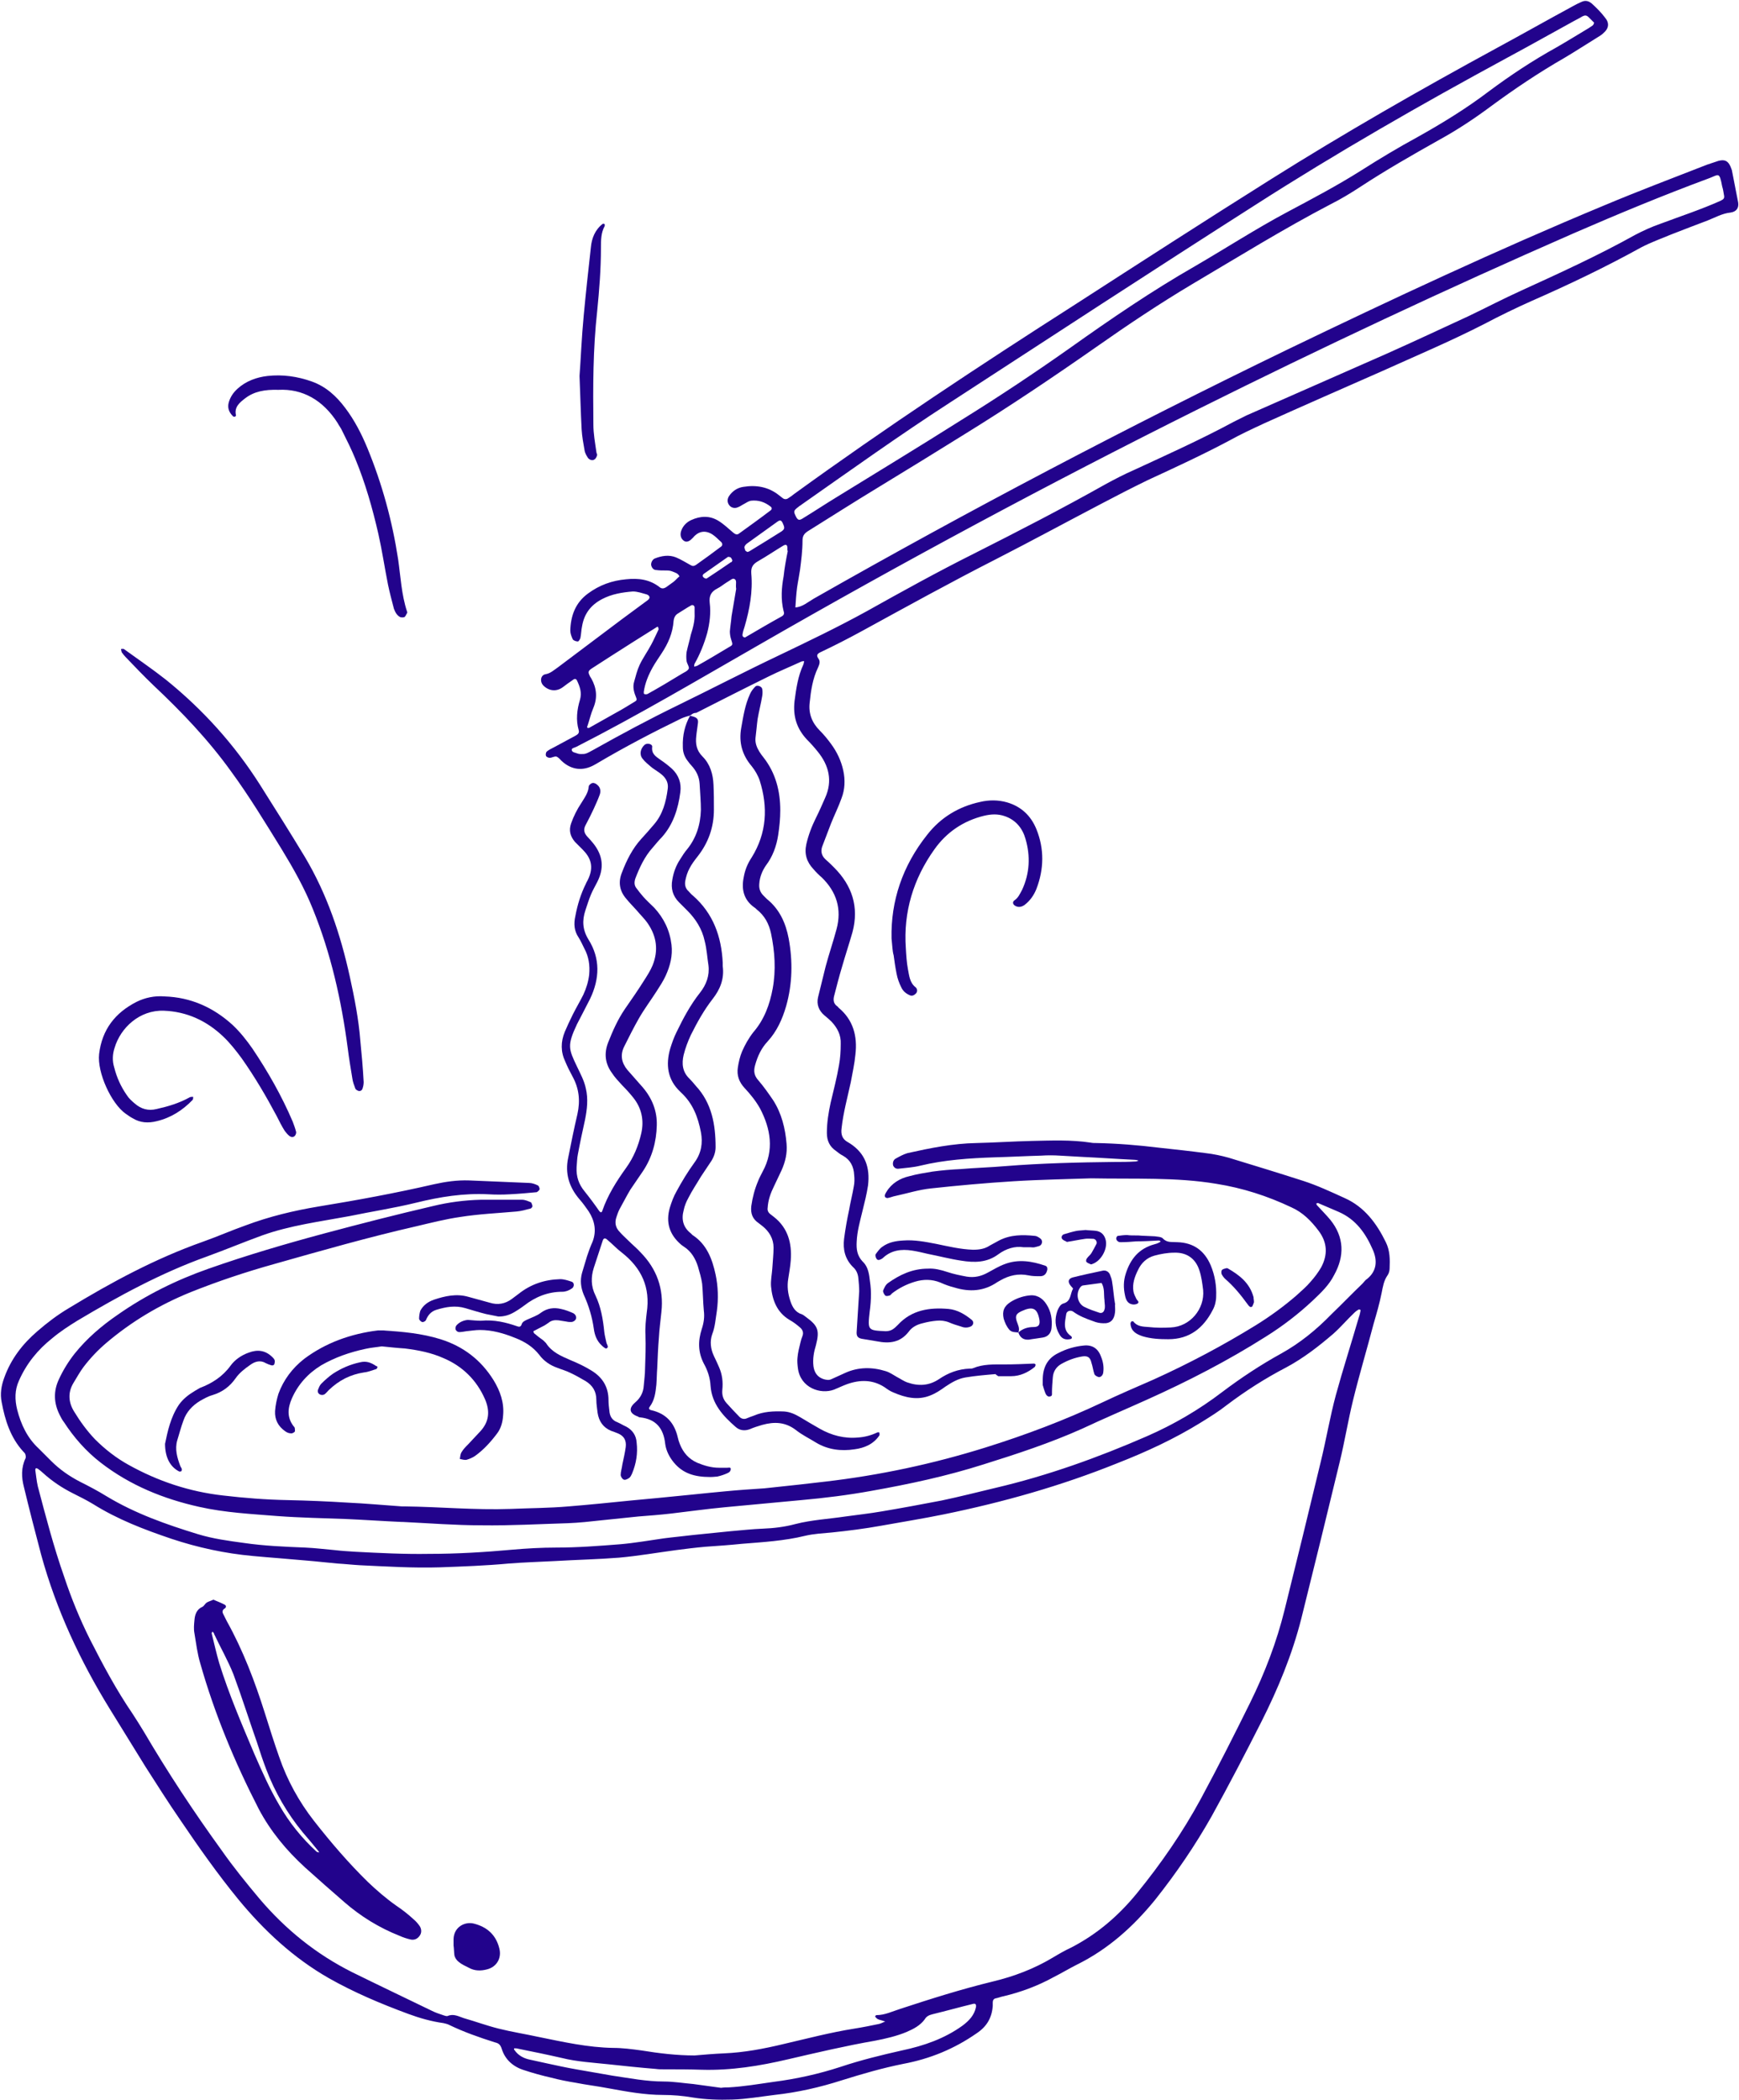
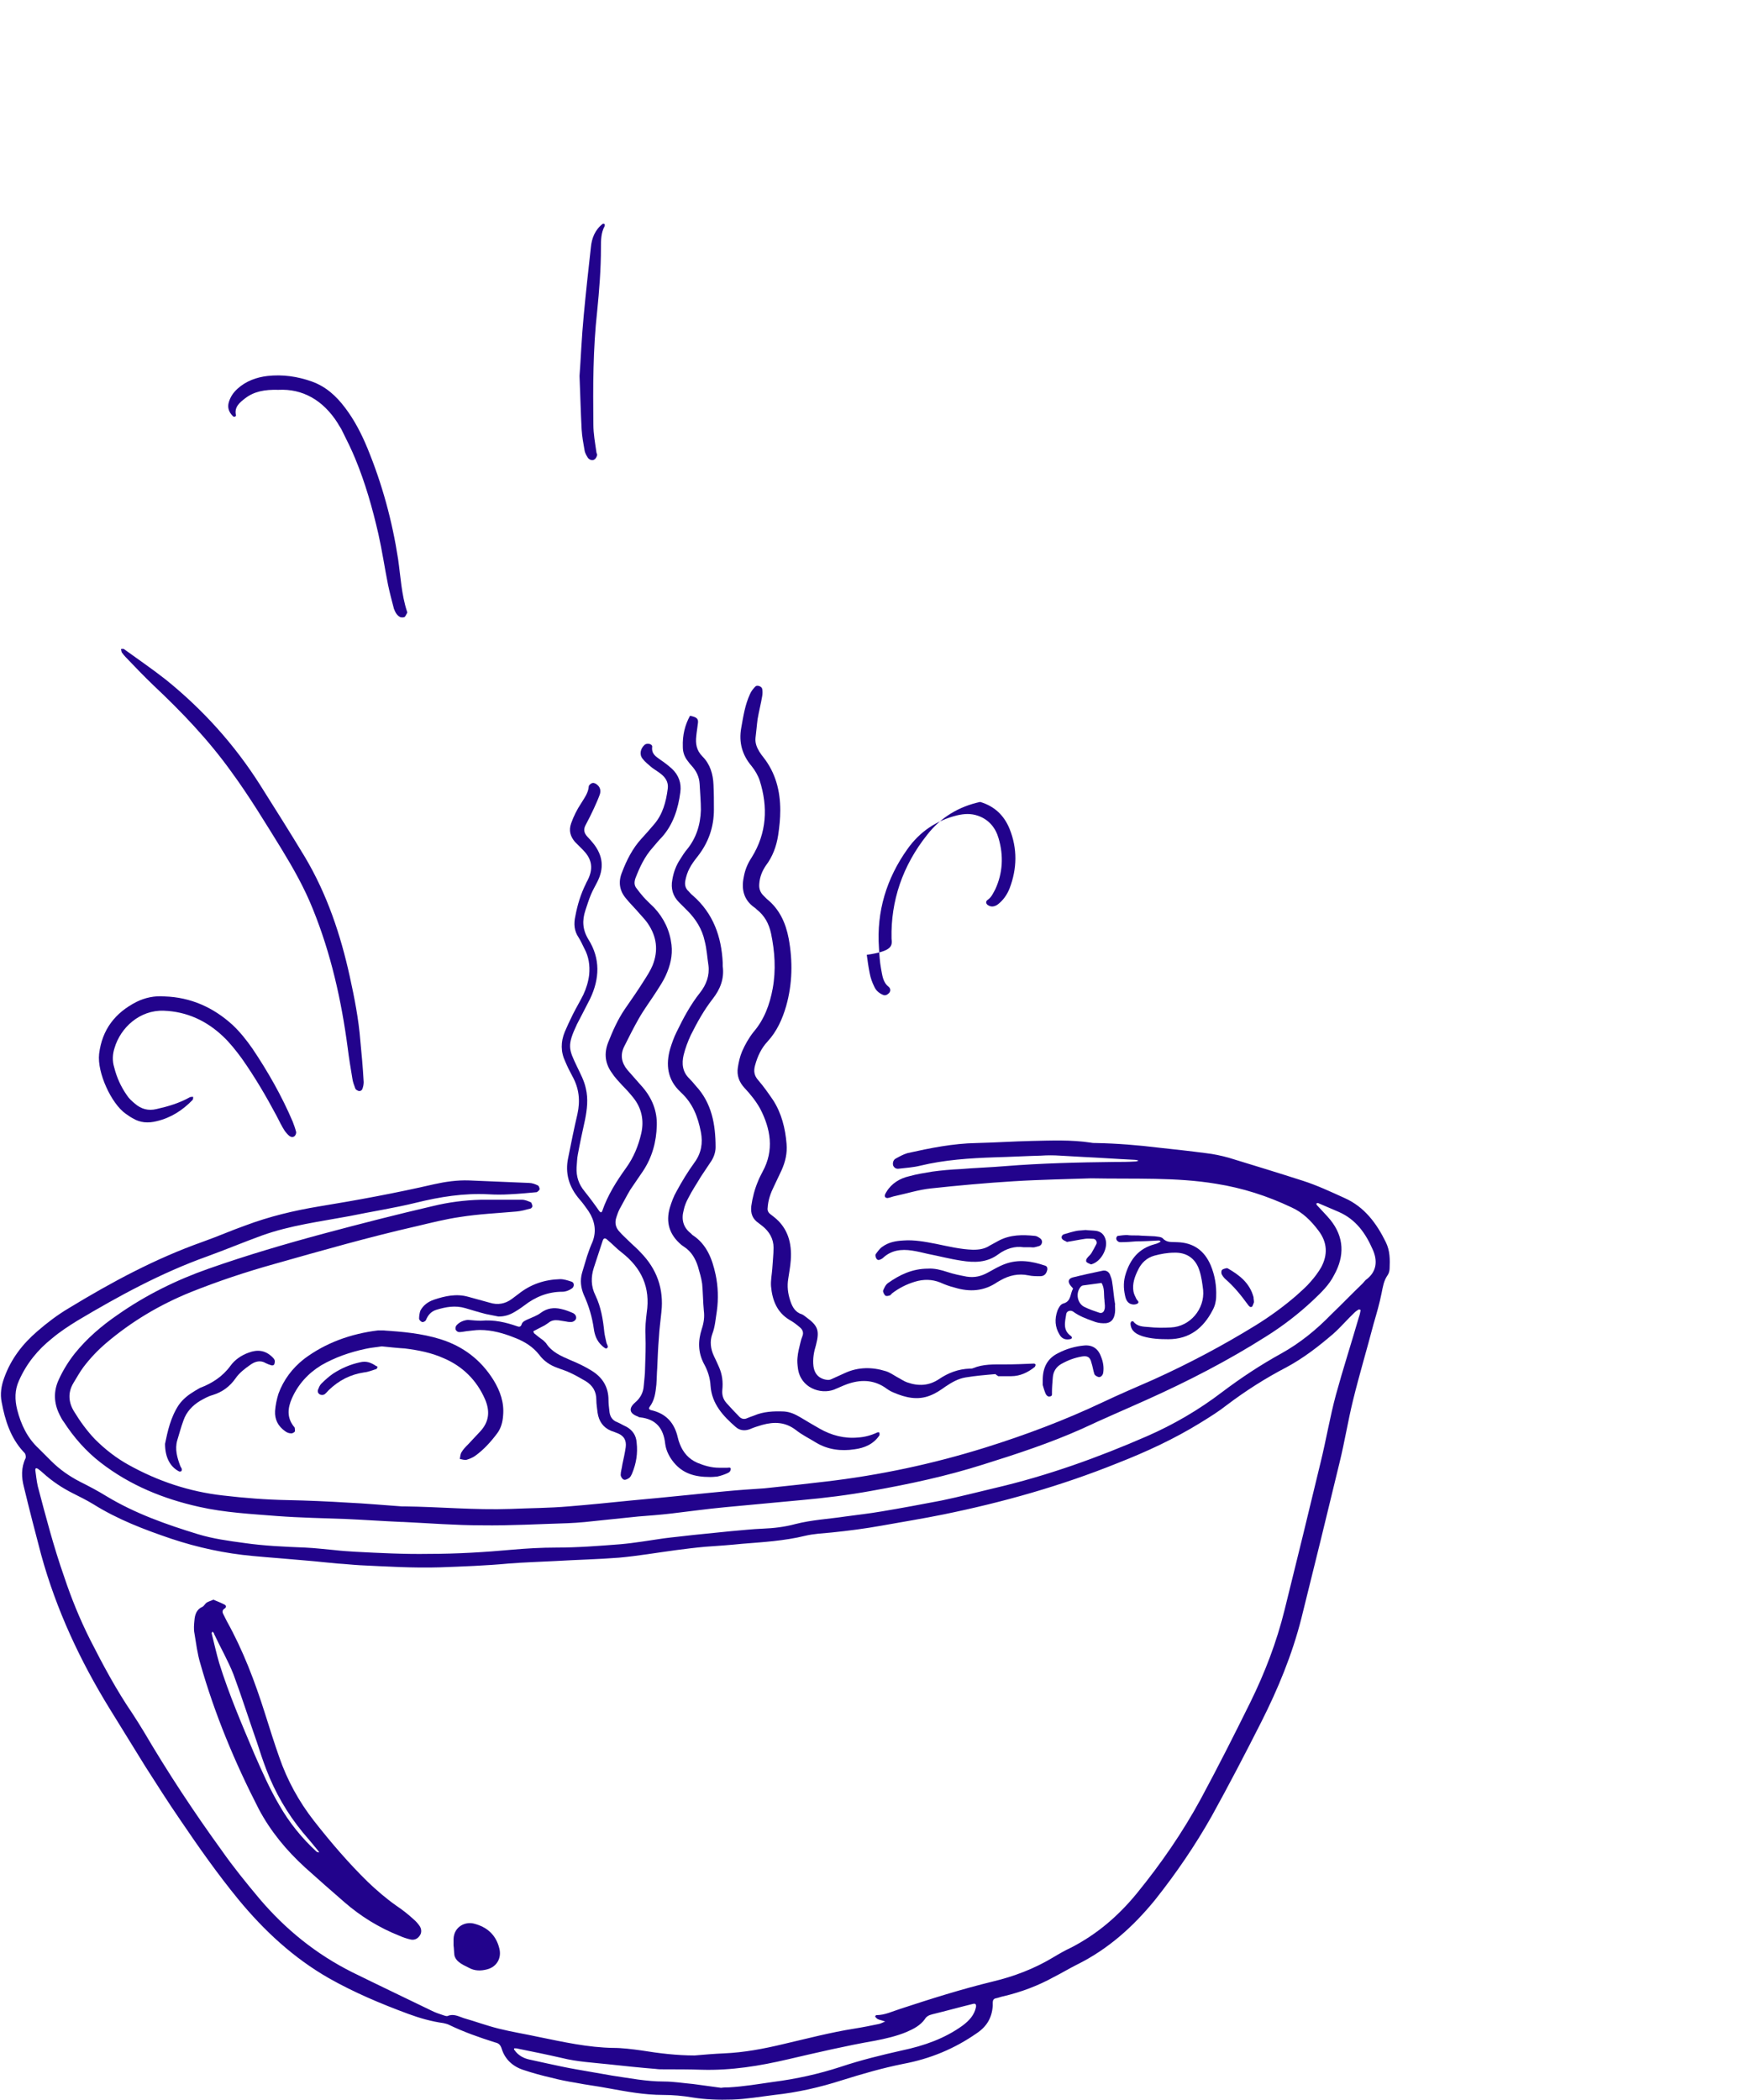
<svg xmlns="http://www.w3.org/2000/svg" fill="#22038c" height="499.9" preserveAspectRatio="xMidYMid meet" version="1" viewBox="-0.1 -0.1 414.1 499.9" width="414.1" zoomAndPan="magnify">
  <g id="change1_1">
    <path d="M259.7,280.4c-5.6,0.2-12.1,0.3-18.5,0.7c-6.5,0.4-13.1,1-19.6,1.7c-2.9,0.3-5.7,1.2-8.5,1.8c-0.6,0.1-1.2,0.4-1.9,0.5 c-0.1,0-0.4-0.1-0.5-0.2c-0.1-0.1-0.1-0.4-0.1-0.5c0.1-0.3,0.2-0.5,0.4-0.8c1.2-2,3.2-3.2,5.4-3.7c1.8-0.5,3.7-0.8,5.5-1.1 c2.2-0.3,4.5-0.5,6.7-0.6c3.5-0.3,7.1-0.4,10.6-0.7c8.7-0.7,17.4-0.9,26.1-1c1.6,0,3.2,0,4.8-0.1c0.2,0,0.4,0,0.6-0.1 c0.1,0,0.2-0.1,0.3-0.1c-0.1,0-0.1-0.1-0.2-0.1c-0.2,0-0.4-0.1-0.6-0.1c-4.2-0.2-8.4-0.5-12.6-0.7c-1.8-0.1-3.6-0.2-5.3-0.3 c-1.5-0.1-3-0.1-4.5,0c-3.7,0.1-7.3,0.3-11,0.4c-6,0.2-12,0.6-17.8,2c-1.6,0.4-3.3,0.5-5,0.7c-0.6,0.1-1.1-0.1-1.4-0.7 c-0.2-0.6,0-1.4,0.6-1.7c0.9-0.5,1.8-1,2.8-1.3c5.4-1.2,10.8-2.3,16.4-2.4c4.4-0.1,8.8-0.4,13.2-0.5c4.7-0.1,9.4-0.3,14,0.4 c0.5,0.1,0.9,0.1,1.4,0.1c5,0.1,9.9,0.5,14.8,1.1c3.7,0.4,7.4,0.8,11.2,1.3c1.8,0.2,3.7,0.6,5.5,1.1c5.9,1.8,11.8,3.6,17.7,5.5 c3.4,1.1,6.6,2.6,9.9,4.1c4.7,2.1,7.6,6,9.8,10.5c1,2,1,4.2,0.9,6.3c0,0.5-0.2,1.2-0.5,1.6c-0.9,1.3-1.1,2.7-1.4,4.2 c-0.5,2.5-1.2,4.9-1.9,7.3c-1.6,6.1-3.4,12.1-4.9,18.2c-1.2,4.9-2,9.9-3.2,14.8c-3,12.4-6,24.7-9.1,37.1 c-2.2,8.7-5.6,16.9-9.6,24.8c-3.8,7.5-7.7,15-11.8,22.4c-3.9,6.9-8.4,13.5-13.4,19.8c-5.2,6.4-11.2,11.8-18.7,15.5 c-1.8,0.9-3.6,2-5.4,2.9c-3.8,2.1-7.8,3.6-12,4.6c-0.6,0.1-1.3,0.4-1.9,0.5c-0.5,0.1-0.7,0.5-0.7,1c0,0.3,0,0.6,0,0.8 c-0.2,2.8-1.4,4.9-3.8,6.5c-5.3,3.7-11.1,6.1-17.5,7.3c-5,1-9.8,2.4-14.6,3.9c-5.3,1.7-10.6,2.9-16.1,3.5c-3.3,0.4-6.7,1-10,1.1 c-3.2,0.1-6.4,0-9.5-0.5c-2.3-0.4-4.7-0.6-7-0.6c-4.4,0-8.7-0.8-13.1-1.6c-2.6-0.5-5.2-0.8-7.7-1.3c-1.9-0.3-3.9-0.7-5.8-1.2 c-2.2-0.5-4.4-1.1-6.5-1.8c-2.6-0.8-4.5-2.5-5.3-5c-0.3-1-0.7-1.4-1.6-1.6c-3.8-1.2-7.5-2.5-11-4.2c-0.4-0.2-0.9-0.3-1.3-0.4 c-2.9-0.4-5.7-1.2-8.4-2.2c-6.5-2.4-12.9-5.1-18.9-8.5c-8.4-4.8-15.4-11.3-21.5-18.7c-5-6.1-9.5-12.5-13.9-19 c-2.9-4.2-5.6-8.5-8.3-12.7c-2.8-4.5-5.6-9.1-8.4-13.6c-7.1-11.5-12.8-23.7-16.4-36.8c-1.4-5.3-2.8-10.7-4.1-16.1 c-0.6-2.3-0.7-4.6,0.4-6.9c0.1-0.3,0-0.7-0.1-1c-0.1-0.2-0.3-0.4-0.5-0.6c-3-3.3-4.3-7.4-5.1-11.7c-0.4-2-0.1-3.9,0.6-5.8 c1.6-4.5,4.4-8.1,7.9-11.1c2.3-2,4.8-3.9,7.5-5.5c10.2-6.2,20.6-11.8,31.9-15.8c3.4-1.2,6.8-2.7,10.2-3.9 c5.6-2.1,11.4-3.5,17.4-4.5c9.2-1.5,18.4-3.2,27.5-5.3c2.7-0.6,5.5-1,8.3-0.9c4.8,0.2,9.5,0.4,14.3,0.6c0.7,0,1.5,0.3,2.1,0.6 c0.2,0.1,0.4,0.6,0.4,0.9c-0.1,0.3-0.5,0.6-0.7,0.7c-2.1,0.2-4.3,0.4-6.4,0.5c-1.7,0.1-3.4,0.1-5.1,0c-5.9-0.3-11.5,0.6-17.2,2 c-5.3,1.3-10.6,2.1-15.9,3.2c-7,1.3-14.1,2.2-20.8,4.6c-4.4,1.6-8.7,3.4-13.1,5c-10.9,3.9-21,9.4-30.9,15.3c-2.1,1.3-4.1,2.6-6,4.2 c-3.4,2.7-6.1,6-7.9,10.1c-1,2.2-1,4.5-0.4,6.9c0.9,3.5,2.4,6.7,5.1,9.2c1,1,2,2,3,3c2,2,4.3,3.6,6.8,4.9c2.2,1.1,4.3,2.2,6.4,3.5 c6.8,4.1,14.2,6.7,21.7,9c3.6,1.1,7.3,1.6,11,2.1c4.8,0.7,9.7,0.9,14.6,1.1c2.3,0.1,4.7,0.4,7,0.6c1.7,0.2,3.4,0.3,5,0.4 c5.8,0.3,11.6,0.6,17.4,0.5c6.7,0,13.3-0.4,19.9-1c3.5-0.3,6.9-0.5,10.4-0.5c5.2,0,10.3-0.4,15.4-0.8c3.4-0.3,6.8-0.9,10.3-1.4 c2.3-0.3,4.6-0.5,7-0.8c3-0.3,6-0.6,8.9-0.9c2.5-0.2,5-0.5,7.6-0.6c2.6-0.1,5.2-0.4,7.8-1.1c3.9-1,7.9-1.2,11.9-1.8 c2.9-0.4,5.7-0.7,8.6-1.2c4.8-0.8,9.6-1.7,14.3-2.6c4.3-0.9,8.6-2,12.8-3c12.4-2.9,24.4-7.2,36.1-12.3c6.4-2.8,12.4-6.3,17.9-10.5 c4.5-3.4,9.2-6.5,14.1-9.2c4.5-2.5,8.4-5.7,11.9-9.3c2.5-2.4,4.9-4.9,7.4-7.3c0.4-0.4,0.7-0.9,1.2-1.2c2.3-1.9,2.4-4.4,1.3-6.9 c-1.7-3.9-4-7.2-8.1-9c-1.6-0.7-3.3-1.4-4.9-2.1c-0.1-0.1-0.3,0.1-0.5,0.1c0.1,0.1,0.1,0.3,0.2,0.4c1.1,1.2,2.2,2.3,3.2,3.5 c3.3,4.1,3.4,8.6,0.9,13.1c-1.2,2.4-3.1,4.2-5,6c-3.5,3.3-7.3,6.2-11.3,8.7c-9,5.7-18.5,10.6-28.3,15c-5.1,2.3-10.3,4.5-15.4,6.9 c-7.6,3.4-15.5,6-23.5,8.5c-8.8,2.8-17.7,4.7-26.7,6.3c-5.5,1-11.1,1.7-16.7,2.2c-6.1,0.6-12.1,1.1-18.2,1.7 c-4.3,0.4-8.5,1-12.8,1.5c-2.6,0.3-5.2,0.5-7.8,0.7c-2.9,0.3-5.8,0.6-8.7,0.9c-2.7,0.3-5.4,0.6-8.1,0.7c-6.8,0.2-13.7,0.6-20.5,0.5 c-6.3,0-12.5-0.5-18.8-0.8c-0.1,0-0.2,0-0.3,0c-4.4-0.2-8.8-0.5-13.2-0.7c-5.4-0.2-10.9-0.3-16.3-0.7c-6.2-0.5-12.5-0.8-18.7-2.2 c-8.5-1.9-16.4-5.1-23.4-10.5c-3.5-2.7-6.4-6-8.8-9.7c-0.4-0.5-0.7-1.1-1-1.7c-1.4-2.8-1.5-5.6-0.2-8.4c1-2.2,2.3-4.3,3.8-6.2 c2.9-3.6,6.4-6.6,10.2-9.2c6.7-4.7,14-8.3,21.7-11c9.1-3.2,18.3-5.9,27.6-8.4c8.6-2.3,17.2-4.5,25.8-6.5c3.7-0.9,7.5-1.4,11.4-1.5 c3.3,0,6.6,0,9.8,0c0.7,0,1.4,0.3,2.1,0.6c0.2,0.1,0.3,0.6,0.4,0.9c0,0.2-0.3,0.6-0.5,0.6c-1.1,0.3-2.2,0.6-3.3,0.7 c-4.5,0.4-9,0.6-13.4,1.3c-3.5,0.5-7,1.4-10.4,2.2c-11.4,2.6-22.6,5.8-33.9,9c-6.8,1.9-13.4,4.1-19.9,6.7c-7.4,3-14.1,7-20.1,12.1 c-2,1.7-3.8,3.6-5.4,5.7c-0.9,1.2-1.6,2.5-2.4,3.8c-1.4,2.3-1.2,4.7,0.2,6.9c1.4,2.3,3,4.5,4.9,6.5c2.4,2.4,5.1,4.5,8,6.1 c7,3.9,14.5,6.4,22.5,7.3c5.1,0.6,10.2,1,15.4,1.1c4.8,0.1,9.5,0.3,14.3,0.6c4.3,0.2,8.6,0.6,12.9,0.9c0.2,0,0.4,0,0.6,0 c8.4,0.1,16.8,0.9,25.3,0.6c4.6-0.2,9.2-0.2,13.8-0.6c4.9-0.4,9.9-0.9,14.8-1.4c2.1-0.2,4.3-0.4,6.4-0.6c5.4-0.5,10.8-1.1,16.2-1.6 c3.1-0.3,6.2-0.5,9.2-0.7c2.8-0.3,5.6-0.6,8.4-0.9c2-0.2,4.1-0.5,6.1-0.7c12.9-1.5,25.6-4.2,38.1-8.1c9.6-3,18.9-6.5,28-10.8 c4-1.9,8-3.6,12.1-5.4c8.4-3.8,16.5-8.1,24.3-12.9c3.4-2.1,6.7-4.5,9.7-7.1c1.2-1.1,2.4-2.1,3.4-3.3c0.9-1,1.8-2.2,2.5-3.4 c1.6-3,1.5-5.9-0.6-8.7c-1.8-2.4-3.8-4.4-6.5-5.6c-5.7-2.7-11.6-4.6-17.9-5.6C279.9,280.1,270.2,280.6,259.7,280.4z M165.3,489.2 c2.3-0.2,4.7-0.4,7-0.5c4.8-0.2,9.5-1.1,14.1-2.2c5.6-1.3,11.3-2.8,17-3.7c1.9-0.3,3.9-0.7,5.8-1.1c0.5-0.1,1-0.4,1.5-0.6 c-0.5-0.1-0.9-0.3-1.4-0.4c-0.3-0.1-0.5-0.2-0.7-0.4c-0.1-0.1-0.3-0.3-0.3-0.4c0-0.1,0.2-0.3,0.3-0.3c2,0,3.8-0.9,5.7-1.5 c7.3-2.4,14.6-4.7,22-6.5c5-1.2,9.8-3,14.3-5.7c1.5-0.9,2.9-1.7,4.4-2.4c6.2-3.2,11.3-7.6,15.7-13c5.7-7,10.8-14.4,15.1-22.3 c4.1-7.6,8-15.3,11.8-23c3.5-7.1,6.3-14.4,8.2-22.1c2.9-11.7,5.8-23.5,8.6-35.2c1.3-5.3,2.2-10.7,3.6-15.9 c1.7-6.2,3.7-12.4,5.5-18.6c0.2-0.5,0.3-1.1,0.4-1.6c0-0.1-0.3-0.2-0.4-0.2c-0.4,0.2-0.8,0.5-1.1,0.8c-1.7,1.6-3.2,3.4-5,5 c-3.5,3-7.1,5.8-11.2,8c-5,2.6-9.7,5.6-14.2,9c-1.9,1.5-4,2.8-6.1,4.1c-6.3,3.9-13,7-19.9,9.7c-13.4,5.4-27.2,9.3-41.4,12.2 c-4.9,1-9.9,1.8-14.9,2.7c-3.9,0.7-7.8,1.2-11.7,1.6c-2.1,0.2-4.3,0.3-6.4,0.8c-4.9,1.2-10,1.5-15,1.9c-2.9,0.3-5.8,0.5-8.7,0.7 c-2.3,0.2-4.7,0.5-7,0.8c-4.5,0.6-9.1,1.4-13.6,1.8c-5,0.4-10.1,0.5-15.1,0.8c-3.7,0.2-7.5,0.3-11.2,0.6 c-5.4,0.5-10.8,0.7-16.3,0.9c-6.4,0.2-12.7-0.2-19.1-0.5c-1.8-0.1-3.5-0.3-5.3-0.4c-2.4-0.2-4.8-0.5-7.3-0.7 c-4.3-0.4-8.6-0.7-12.9-1.1c-6.6-0.6-13.1-2-19.4-4.1c-6.5-2.2-12.8-4.6-18.7-8.3c-1.5-0.9-3.1-1.7-4.7-2.5c-2.6-1.3-5-2.9-7.2-4.9 c-0.3-0.3-0.7-0.6-1.1-0.9c-0.1-0.1-0.4-0.2-0.5-0.2c-0.1,0-0.2,0.3-0.2,0.4c0.2,1.3,0.3,2.6,0.6,3.9c1.9,7.2,3.8,14.5,6.3,21.6 c1.7,5.1,3.7,10,6.1,14.8c3.1,6.1,6.3,12.1,10.2,17.8c0.9,1.4,1.8,2.8,2.7,4.3c5.7,9.7,11.9,19.1,18.5,28.2c2.8,4,5.9,7.8,9,11.5 c6.2,7.3,13.5,13.2,22.1,17.5c6.3,3.1,12.6,6.1,19,9.2c0.8,0.4,1.7,0.7,2.6,1c0.3,0.1,0.8,0.3,1.1,0.2c1.4-0.6,2.6,0.1,3.8,0.5 c2.8,0.8,5.5,1.8,8.3,2.5c3.2,0.8,6.4,1.3,9.6,2c5.9,1.2,11.7,2.5,17.7,2.6c2.2,0,4.5,0.3,6.7,0.6 C156.9,488.7,161.1,489.2,165.3,489.2z M171.6,496.9c0.7-0.1,1.2-0.1,1.8-0.1c3.6-0.2,7.1-0.8,10.6-1.3c5.5-0.7,10.9-1.9,16.1-3.6 c4.8-1.6,9.7-2.8,14.6-3.9c5.2-1.1,10.1-2.8,14.4-5.9c1.6-1.2,2.8-2.5,3.2-4.4c0.1-0.6-0.1-0.9-0.6-0.8c-3.3,0.8-6.5,1.7-9.8,2.5 c-0.8,0.2-1.4,0.5-1.8,1.2c-1.1,1.5-2.7,2.3-4.3,3c-2.4,1-5,1.6-7.6,2.1c-6.9,1.2-13.7,2.8-20.6,4.4c-6.8,1.6-13.6,2.7-20.6,2.5 c-3-0.1-6-0.1-9-0.1c-0.7,0-1.3,0-2-0.1c-3.7-0.3-7.5-0.7-11.2-1.1c-3.7-0.4-7.5-0.6-11.1-1.5c-3.5-0.8-6.9-1.5-10.4-2.2 c-0.3-0.1-0.6-0.1-0.8-0.1c-0.1,0-0.2,0-0.2,0.1c0,0.1,0,0.2,0.1,0.3c0.9,1.3,2.2,2,3.7,2.3c1.4,0.3,2.7,0.6,4.1,0.9 c2.3,0.5,4.6,1,6.9,1.4c2.8,0.5,5.7,1,8.6,1.5c4.1,0.6,8.1,1.4,12.3,1.4c2.3,0,4.7,0.4,7,0.6C167.2,496.3,169.4,496.6,171.6,496.9z" fill="inherit" />
-     <path d="M164.3,170.2c-0.7,0.2-1.4,0.4-2.1,0.7c-6.8,3.3-13.5,6.8-20.1,10.7c-0.2,0.1-0.5,0.3-0.7,0.4c-2.7,1.5-5.4,1.2-7.7-0.9 c-0.4-0.4-0.8-0.9-1.3-1.1c-0.5-0.1-1.1,0.3-1.6,0.3c-0.3,0-0.8-0.2-0.9-0.5c-0.1-0.3,0-0.8,0.2-1c0.5-0.4,1.1-0.7,1.7-1 c1.7-0.9,3.5-1.9,5.2-2.8c0.5-0.3,0.9-0.6,0.7-1.3c-0.7-2.4-0.4-4.9,0.3-7.2c0.5-1.7,0-3.1-0.7-4.6c-0.2-0.4-0.5-0.5-0.9-0.2 c-0.9,0.6-1.7,1.2-2.5,1.8c-1.5,1.1-3.3,0.9-4.6-0.4c-0.9-0.9-0.7-2.5,0.5-2.7c1.2-0.2,2-1,2.9-1.6c5.1-3.8,10.2-7.7,15.3-11.5 c2-1.5,4.1-3,6.1-4.5c0.7-0.5,0.6-1.1-0.2-1.4c-1.1-0.3-2.2-0.7-3.3-0.7c-2.5,0.2-5,0.6-7.3,1.8c-2.7,1.4-4.3,3.5-4.8,6.5 c-0.2,0.9-0.2,1.9-0.4,2.8c-0.1,0.3-0.4,0.8-0.6,0.8c-0.4,0-1-0.2-1.2-0.5c-0.3-0.6-0.6-1.4-0.6-2.1c0.1-3.5,1.2-6.6,4.2-8.8 c2.7-2,5.7-3.1,9.1-3.4c2.9-0.3,5.6,0,8,1.9c0.5,0.4,1,0.3,1.5,0c0.6-0.4,1.2-0.9,1.8-1.3c0.5-0.4,0.9-0.9,1.4-1.3 c-0.4-0.8-1.1-0.9-1.8-1.2c-0.5-0.2-1.1-0.2-1.7-0.2c-0.7,0-1.3,0-2-0.1c-0.6,0-1-0.4-1.2-1c-0.2-0.6,0.2-1.4,0.7-1.7 c1.7-0.7,3.5-1,5.2-0.3c1.2,0.5,2.3,1.2,3.4,1.8c0.5,0.3,0.8,0.3,1.3,0c2-1.4,3.9-2.8,5.9-4.3c0.5-0.3,0.5-0.8,0.1-1.2 c-0.7-0.6-1.3-1.3-2.1-1.8c-1.6-1-3.2-0.8-4.5,0.7c-0.1,0.1-0.1,0.2-0.2,0.2c-0.7,0.8-1.5,1.1-2.1,0.6c-0.7-0.5-0.9-1.4-0.6-2.3 c0.4-1.2,1.3-2.1,2.4-2.6c2.2-1,4.4-1.1,6.5,0.2c1.3,0.8,2.3,1.8,3.5,2.8c0.5,0.4,0.9,0.6,1.4,0.2c2.5-1.8,5-3.6,7.5-5.5 c0.4-0.3,0.3-0.7,0-0.9c-1.4-1.1-2.9-1.6-4.7-1.4c-0.5,0.1-1,0.4-1.5,0.7c-0.6,0.3-1.1,0.7-1.7,0.9c-0.8,0.3-1.6,0-2-0.6 c-0.5-0.7-0.4-1.5,0-2.1c0.8-1.2,2-2,3.4-2.2c3.1-0.5,6,0,8.5,2c0.3,0.2,0.6,0.5,0.9,0.7c0.4,0.3,0.9,0.3,1.3,0 c0.5-0.3,0.9-0.6,1.4-1c21.8-15.8,44.2-30.6,66.9-45.1c15.5-10,31-20,46.6-29.8c17.5-11,35.5-21.3,53.7-31.2 c6.1-3.3,12.1-6.7,18.2-10c0.7-0.4,1.3-0.7,2-1c1-0.5,1.8-0.3,2.6,0.4c1.1,1,2.2,2.1,3.1,3.3c1.1,1.3,0.9,2.6-0.4,3.7 c-0.4,0.4-0.9,0.7-1.4,1c-2.6,1.6-5.2,3.3-7.9,4.9c-6.1,3.5-11.9,7.4-17.6,11.6c-3.9,2.9-8,5.6-12.2,7.9 c-6.4,3.6-12.7,7.2-18.8,11.2c-2.3,1.5-4.6,2.9-7,4.1c-11.3,5.9-22.1,12.6-33.1,19.1c-7.7,4.6-15.2,9.6-22.6,14.8 c-10.3,7.2-20.7,14.2-31.4,20.8c-6.9,4.3-13.9,8.6-20.8,12.8c-5.6,3.4-11.1,6.9-16.7,10.4c-0.9,0.6-1.2,1.2-1.2,2.2 c0,2.3-0.3,4.7-0.6,7c-0.2,1.4-0.5,2.8-0.7,4.2c-0.2,1.6-0.3,3.1-0.4,4.7c1.7-0.1,3-1.3,4.4-2.1c36.9-21,74.6-40.8,112.8-59.3 c24.9-12,49.9-23.7,75.4-34.3c8.1-3.4,16.3-6.5,24.5-9.7c0.9-0.3,1.8-0.6,2.7-0.9c1.5-0.4,2.3,0,2.9,1.4c0.1,0.3,0.2,0.5,0.3,0.8 c0.5,2.6,1,5.1,1.5,7.7c0.2,1.3-0.4,2.2-1.8,2.4c-2,0.2-3.7,1.2-5.5,1.9c-2.9,1.1-5.8,2.2-8.6,3.3c-2.4,1-4.9,1.9-7.2,3.1 c-8.5,4.7-17.3,8.9-26.2,12.8c-3.8,1.7-7.5,3.5-11.1,5.4c-8,4.1-16.3,7.6-24.5,11.3c-9.3,4.1-18.7,8.2-28,12.4 c-2.8,1.3-5.6,2.6-8.3,4.1c-6.4,3.4-12.9,6.4-19.4,9.4c-3.7,1.8-7.4,3.7-11,5.6c-8.4,4.4-16.7,8.9-25.1,13.2 c-10.8,5.5-21.3,11.3-31.9,17.1c-3.3,1.8-6.6,3.5-10,5.1c-0.8,0.4-0.9,0.8-0.4,1.5c0.5,0.7,0.2,1.4-0.1,2.1c-1.3,2.7-1.7,5.5-2,8.4 c-0.3,2.6,0.6,4.8,2.4,6.6c1,1,1.9,2.1,2.7,3.2c1.4,1.9,2.4,4,2.9,6.3c0.5,2.3,0.4,4.5-0.4,6.6c-0.7,2-1.7,4-2.5,6 c-0.7,1.8-1.4,3.7-2.1,5.5c-0.4,1.1-0.2,2.2,0.8,3.1c0.7,0.6,1.4,1.3,2,1.9c4.3,4.3,6,9.4,4.4,15.4c-0.8,2.8-1.7,5.5-2.5,8.3 c-0.7,2.3-1.3,4.7-1.9,7c-0.2,0.9-0.1,1.7,0.7,2.3c0.2,0.1,0.3,0.3,0.4,0.4c3.5,2.9,4.5,6.8,4,11.1c-0.2,2.2-0.7,4.4-1.1,6.6 c-0.8,3.7-1.8,7.3-2.2,11c-0.2,1.5,0.2,2.6,1.5,3.3c0.2,0.1,0.3,0.2,0.5,0.3c3.7,2.4,4.8,5.8,4.3,10c-0.3,2-0.8,4-1.3,6 c-0.6,2.5-1.3,4.9-1.4,7.4c-0.1,1.8,0.1,3.3,1.4,4.7c1,0.9,1.4,2.2,1.6,3.5c0.2,1.4,0.4,2.8,0.4,4.2c0,1.4-0.1,2.8-0.3,4.2 c-0.5,4.5-0.5,4.5,3.8,4.7c0.5,0,1.1-0.1,1.6-0.4c0.5-0.3,0.9-0.7,1.3-1.1c3.3-3.6,7.6-4.2,12.1-3.8c2.1,0.2,3.9,1.3,5.5,2.6 c0.6,0.5,0.4,1.3-0.3,1.6c-0.7,0.3-1.5,0.3-2.2,0c-1-0.3-2-0.6-2.9-1c-1-0.4-2-0.5-3-0.4c-1.1,0.1-2.2,0.3-3.3,0.6 c-1.3,0.3-2.5,0.9-3.3,2c-2,2.6-4.6,2.9-7.6,2.3c-1.2-0.2-2.4-0.4-3.6-0.6c-1-0.2-1.3-0.7-1.2-1.8c0.2-3.2,0.4-6.4,0.6-9.5 c0-1-0.1-2.1-0.2-3.1c-0.1-1.1-0.5-2-1.3-2.7c-1.9-1.9-2.4-4.2-2.1-6.7c0.3-2.3,0.7-4.6,1.2-6.9c0.3-1.8,0.8-3.7,1.1-5.5 c0.2-0.9,0.2-1.9,0.1-2.8c-0.1-2-0.9-3.6-2.7-4.6c-0.6-0.3-1.1-0.7-1.6-1.1c-1.5-1-2.2-2.4-2.2-4.3c0-2.5,0.4-4.9,0.9-7.2 c0.7-3,1.5-6,2-9c0.3-1.6,0.4-3.3,0.4-5c0.1-2.1-0.8-3.8-2.2-5.3c-0.5-0.5-1.1-1-1.7-1.5c-1.3-1.1-1.9-2.6-1.5-4.3 c0.6-2.5,1.2-4.9,1.8-7.3c0.8-3,1.8-5.9,2.6-8.9c1.3-4.8,0-8.9-3.5-12.3c-0.7-0.6-1.4-1.3-2-2c-1.6-1.7-2.2-3.6-1.7-5.9 c0.5-2.2,1.3-4.3,2.3-6.3c0.8-1.6,1.5-3.2,2.2-4.8c1.8-4,0.9-7.7-1.8-11c-0.8-1-1.7-2-2.6-2.9c-2.4-2.6-3.3-5.5-2.9-9.1 c0.4-3,0.8-5.9,2.1-8.7c0.1-0.2,0.1-0.5,0.2-0.8c-0.2,0-0.5,0-0.7,0.1c-2.6,1.2-5.3,2.3-7.9,3.6c-5.7,2.8-11.4,5.7-17.1,8.6 C164.9,169.6,164.6,170,164.3,170.2L164.3,170.2z M138.3,179.4c1,0,1.1,0,2.9-1c6.6-3.7,13.3-7.3,20.1-10.6c8-3.9,15.9-8,23.9-11.8 c7.1-3.4,14.2-6.8,21.1-10.6c8.4-4.7,16.9-9.4,25.5-13.7c10.5-5.3,21-10.7,31.3-16.5c2.2-1.2,4.5-2.4,6.8-3.4 c8-3.7,16-7.3,23.8-11.5c1-0.5,2-1,3-1.5c11.1-4.9,22.3-9.8,33.4-14.7c6.5-2.9,12.9-5.9,19.4-8.9c4.2-2,8.4-4.2,12.6-6.1 c9.2-4.2,18.4-8.4,27.2-13.3c1.9-1,3.9-1.9,5.9-2.6c4.8-1.8,9.7-3.4,14.4-5.5c0.8-0.4,1-0.6,0.8-1.5c-0.1-0.6-0.2-1.3-0.4-1.9 c-0.7-3.7-0.8-2.8-3.3-1.9c-10.8,4-21.4,8.4-32,13c-30.2,13.2-60,27.2-89.5,41.9c-35.5,17.7-70.5,36.5-104.9,56.3 c-14.3,8.2-28.5,16.6-43.2,24.1c-0.4,0.2-1.3,0.3-1,0.9c0.1,0.4,0.9,0.5,1.4,0.7C137.8,179.4,138.1,179.4,138.3,179.4z M379.5,5.3 c-0.4-0.4-0.9-0.9-1.3-1.3c-0.5-0.5-0.9-0.5-1.5-0.2c-0.6,0.4-1.3,0.7-2,1.1c-5.3,2.9-10.6,5.9-16,8.8c-20.3,11-40.4,22.5-59.9,35 C274.5,64.2,250.3,80,226,95.8c-11.9,7.7-23.5,16-35.2,24.2c-0.2,0.2-0.5,0.3-0.7,0.5c-1.3,1-1.3,1.1-0.6,2.5 c0.4,0.7,0.7,0.8,1.4,0.4c2.8-1.7,5.5-3.5,8.3-5.2c9.9-6.1,19.8-12.1,29.6-18.3c8.7-5.4,17.3-11.1,25.8-17.1 c9.7-6.9,19.5-13.6,29.8-19.5c7.4-4.3,14.5-8.9,22-12.9c6-3.2,11.9-6.3,17.6-9.9c4.4-2.8,8.9-5.5,13.5-8c5.9-3.3,11.6-6.8,17-10.9 c5.1-3.8,10.4-7.3,16-10.4c2.6-1.5,5.2-3.1,7.7-4.6c0.3-0.2,0.6-0.4,0.9-0.6C379.4,5.8,379.4,5.5,379.5,5.3z M139.8,173.2 c0.2,0,0.4,0,0.5-0.1c2.1-1.2,4.3-2.4,6.4-3.6c1.5-0.8,2.9-1.7,4.4-2.6c0.4-0.2,0.5-0.5,0.3-0.9c-0.5-1.2-0.9-2.5-0.5-3.8 c0.4-1.4,0.7-2.7,1.3-4c0.8-1.7,1.9-3.2,2.8-4.9c0.6-1.1,1.1-2.3,1.7-3.5c0.1-0.2-0.1-0.5-0.1-0.7c-0.2,0-0.4,0.1-0.5,0.2 c-3.7,2.3-7.3,4.6-10.9,6.9c-1.5,1-3,1.9-4.5,2.9c-0.7,0.5-0.8,0.8-0.4,1.6c0.1,0.3,0.3,0.5,0.4,0.7c1.3,2.3,1.5,4.6,0.5,7 c-0.6,1.4-0.9,2.8-1.4,4.3C139.6,172.9,139.8,173.1,139.8,173.2z M187.5,131c0,0-0.1,0-0.1,0c0-0.2,0-0.4,0-0.6c0-0.8-0.3-1-1-0.6 c-2,1.2-3.9,2.5-6,3.7c-1.2,0.7-1.7,1.4-1.6,2.9c0.4,4.3-0.4,8.6-1.6,12.7c-0.2,0.6-0.4,1.2-0.5,1.9c0,0.1,0,0.4,0.2,0.5 c0.1,0.1,0.4,0.2,0.5,0.1c2.9-1.7,5.8-3.4,8.7-5c0.5-0.3,0.6-0.7,0.4-1.2c-0.7-2.8-0.5-5.6,0-8.3C186.7,135.1,187.1,133,187.5,131z M165.3,145.9c0-0.5,0-0.9,0-1.4c0-0.4-0.4-0.7-0.8-0.5c-1.1,0.6-2.1,1.3-3.1,1.9c-0.7,0.4-1,1-1.1,1.8c-0.2,2.9-1.3,5.4-2.9,7.8 c-0.7,1.1-1.5,2.2-2.1,3.3c-1,1.8-1.8,3.7-2.1,5.8c0,0.2,0,0.5,0.1,0.5c0.2,0.1,0.6,0.1,0.8,0c2.7-1.5,5.4-3.1,8-4.7 c0.6-0.4,1.5-0.7,1.8-1.3c0.2-0.4-0.4-1.2-0.5-1.8c-0.1-0.7-0.1-1.5,0-2.2c0.3-1.4,0.7-2.7,1-4.1 C164.9,149.4,165.4,147.7,165.3,145.9z M175.2,140.1c-0.2-1.2,0.3-2.1-0.5-2.4c-0.4-0.2-1.1,0.5-1.7,0.8c-0.8,0.5-1.5,1.1-2.3,1.5 c-1.4,0.7-2,1.7-1.8,3.4c0.3,2.4,0,4.9-0.6,7.2c-0.7,2.5-1.7,5-3,7.3c-0.1,0.2-0.1,0.5-0.1,0.7c0.2-0.1,0.5-0.1,0.7-0.2 c2.5-1.4,5-2.9,7.5-4.4c1.1-0.6,1-0.6,0.6-1.9c-0.2-0.6-0.3-1.3-0.3-1.9c0.1-1.2,0.3-2.4,0.4-3.6 C174.5,144.2,174.9,141.9,175.2,140.1z M177.9,131.3c0.2-0.1,0.4-0.1,0.5-0.2c2.6-1.6,5.1-3.1,7.6-4.7c0.7-0.5,0.8-0.8,0.4-1.7 c-0.4-1-0.7-1.1-1.4-0.6c-2.4,1.7-4.7,3.4-7.1,5.1c-0.3,0.2-0.6,0.5-0.7,0.8c-0.1,0.3,0.1,0.7,0.2,1 C177.5,131.1,177.7,131.2,177.9,131.3z M174.3,133.3c-0.1-0.2-0.2-0.5-0.4-0.7c-0.2-0.1-0.6-0.2-0.7-0.1c-1.9,1.3-3.8,2.7-5.7,4 c-0.4,0.3-0.3,0.7,0,0.9c0.2,0.2,0.6,0.3,0.7,0.2c2-1.3,3.9-2.6,5.8-3.9C174.1,133.8,174.2,133.6,174.3,133.3z" fill="inherit" />
    <path d="M169,351.5c-3.8,0-6.5-0.9-8.6-3.4c-1.1-1.3-1.9-2.9-2.1-4.5c-0.4-3.7-2.2-5.9-6-6.3c-0.2,0-0.4-0.1-0.5-0.2 c-2-0.7-2.3-1.9-0.7-3.3c1.3-1.1,2-2.4,2.1-4.1c0.1-1.3,0.3-2.6,0.3-3.9c0.1-2.7,0.2-5.4,0.1-8.1c-0.1-1.8,0.1-3.6,0.3-5.3 c0.9-6-1.2-10.6-5.9-14.3c-1.2-0.9-2.2-2-3.4-3c-0.6-0.6-1-0.5-1.2,0.2c-0.7,2.1-1.4,4.3-2.1,6.4c-0.7,2.2-0.7,4.4,0.4,6.6 c1.3,2.7,1.8,5.7,2.1,8.7c0.1,0.8,0.3,1.6,0.5,2.5c0.1,0.5,0.7,1.1,0,1.4c-0.2,0.1-0.8-0.4-1.1-0.7c-1.2-1.1-1.7-2.5-1.9-4 c-0.4-2.8-1.2-5.5-2.4-8.1c-0.7-1.7-0.9-3.4-0.4-5.2c0.4-1.3,0.8-2.7,1.2-4c0.4-1.2,0.8-2.3,1.3-3.4c1-2.6,0.5-5-0.9-7.2 c-0.7-1-1.4-2-2.2-2.9c-2.5-2.9-3.5-6.2-2.7-9.9c0.7-3.5,1.4-7,2.2-10.4c0.7-3.2,0.4-6.1-1.2-9c-0.6-1.1-1.2-2.3-1.7-3.5 c-1.1-2.3-1.1-4.7-0.1-7.1c0.6-1.4,1.2-2.7,1.9-4.1c0.8-1.6,1.7-3.1,2.5-4.7c0.7-1.5,1.2-3.1,1.4-4.8c0.2-2.2-0.1-4.3-1.2-6.3 c-0.4-0.8-0.8-1.7-1.3-2.5c-1.1-1.6-1.2-3.3-0.8-5.1c0.5-2.7,1.3-5.3,2.5-7.7c0.1-0.2,0.2-0.5,0.4-0.8c1.7-3.3,0.7-5.5-1.2-7.4 c-0.6-0.6-1.2-1.2-1.8-1.8c-1.1-1.3-1.5-2.7-0.9-4.4c0.6-1.7,1.4-3.3,2.4-4.8c0.8-1.3,1.7-2.5,1.8-4c0-0.3,0.6-0.8,0.9-0.8 c0.4-0.1,0.9,0.2,1.2,0.5c0.7,0.6,0.8,1.5,0.5,2.3c-0.4,1.1-0.9,2.2-1.4,3.3c-0.6,1.3-1.3,2.7-2,4c-0.5,1-0.3,1.8,0.4,2.6 c0.5,0.5,1,1.1,1.5,1.7c2.3,2.9,2.6,5.9,0.9,9.2c-0.5,1-1.1,2-1.5,3c-0.5,1.2-0.9,2.5-1.3,3.7c-0.8,2.4-0.7,4.6,0.7,6.9 c2.9,4.6,2.7,9.4,0.4,14.2c-0.6,1.2-1.2,2.3-1.8,3.5c-0.4,0.8-0.9,1.7-1.3,2.5c-2.4,5.1-2,5.9,0,10.1c0.8,1.7,1.7,3.3,2.1,5.2 c0.6,2.5,0.3,5-0.2,7.5c-0.6,2.7-1.2,5.5-1.7,8.2c-0.2,1-0.2,2-0.3,3.1c-0.1,2.2,0.5,4,1.9,5.7c1.2,1.5,2.4,3.1,3.5,4.7 c0.1,0.1,0.3,0.3,0.4,0.3c0.1,0,0.3-0.2,0.3-0.3c1.3-3.8,3.4-7.1,5.7-10.3c1.8-2.5,2.9-5.2,3.6-8.2c0.7-3.1,0.1-6-1.9-8.5 c-0.8-1-1.7-2-2.6-2.9c-0.9-1-1.8-1.9-2.5-3c-1.6-2.2-1.9-4.6-0.9-7.2c1.1-2.8,2.3-5.5,4-8c1.6-2.3,3.2-4.6,4.7-7 c0.7-1.1,1.4-2.2,1.9-3.4c1.4-3.5,1-6.8-1.1-9.9c-0.8-1.2-1.8-2.1-2.7-3.2c-0.9-1-1.8-1.9-2.6-2.9c-1.5-1.8-1.8-3.9-0.9-6.1 c1.1-2.9,2.5-5.7,4.6-8c1-1.1,2-2.2,3-3.4c2.1-2.4,2.9-5.4,3.3-8.5c0.2-1.3-0.3-2.4-1.3-3.3c-0.8-0.7-1.7-1.2-2.5-1.8 c-0.8-0.7-1.6-1.3-2.2-2.1c-0.8-1-0.5-2.4,0.5-3.3c0.6-0.5,1.9-0.2,1.8,0.5c-0.2,1.7,0.9,2.3,2,3.1c0.9,0.6,1.8,1.3,2.7,2.1 c1.6,1.5,2.3,3.4,2,5.6c-0.5,3.9-1.7,7.7-4.4,10.7c-0.8,0.8-1.5,1.7-2.2,2.5c-1.9,2.1-3.1,4.7-4.1,7.3c-0.3,0.9-0.3,1.7,0.3,2.4 c0.5,0.7,1,1.3,1.6,2c0.8,0.9,1.7,1.7,2.6,2.6c2.3,2.5,3.7,5.4,4.1,8.8c0.3,2.6-0.3,5-1.4,7.4c-0.6,1.3-1.4,2.5-2.1,3.6 c-1.4,2.2-3,4.3-4.3,6.6c-1.2,2.1-2.3,4.3-3.4,6.5c-1.1,2.1-0.7,4,0.7,5.7c1.2,1.4,2.5,2.8,3.7,4.2c2.2,2.6,3.4,5.6,3.3,9 c-0.1,3.9-1.1,7.6-3.3,10.9c-1,1.5-2,2.9-3,4.4c-0.9,1.5-1.7,3.1-2.6,4.7c-0.3,0.6-0.5,1.2-0.7,1.8c-0.5,1.4-0.2,2.6,0.8,3.6 c0.6,0.7,1.3,1.3,2,2c1,1,2.1,1.9,3,2.9c3.8,3.9,5.5,8.6,4.9,14.1c-0.2,2.1-0.5,4.1-0.6,6.1c-0.2,2.4-0.3,4.9-0.4,7.3 c-0.1,1.3-0.1,2.6-0.2,3.9c-0.2,1.9-0.4,3.7-1.6,5.3c-0.3,0.4-0.1,0.7,0.4,0.8c3.5,0.8,5.5,3,6.3,6.5c0.1,0.5,0.3,1.1,0.5,1.6 c0.8,2,2.1,3.5,4.1,4.4c1.7,0.7,3.4,1.2,5.2,1.2c0.7,0,1.3,0,2,0c0.3,0,0.9-0.2,0.8,0.4c0,0.3-0.3,0.7-0.6,0.8 c-0.8,0.4-1.7,0.7-2.6,0.9C169.8,351.5,169.1,351.5,169,351.5z" fill="inherit" />
    <path d="M237,327c-2.4,0.2-4.8,0.4-7.2,0.8c-1.8,0.3-3.3,1.2-4.8,2.2c-1.1,0.8-2.3,1.6-3.6,2.1c-3,1.2-5.9,0.5-8.7-0.7 c-0.8-0.3-1.5-0.8-2.2-1.3c-2.8-1.8-5.8-1.8-8.9-0.7c-1.1,0.4-2.1,0.9-3.1,1.3c-3.2,1.2-8-0.4-8.6-5.1c-0.1-0.8-0.2-1.7-0.1-2.5 c0.1-1.2,0.4-2.4,0.7-3.6c0.1-0.5,0.3-1.1,0.5-1.6c0.3-0.8,0-1.5-0.6-2c-0.8-0.7-1.6-1.3-2.5-1.8c-3-1.8-4.1-4.7-4.4-8 c-0.1-1.4,0.2-2.8,0.3-4.2c0.1-1.7,0.3-3.4,0.3-5c0-2.1-1-3.8-2.6-5.1c-0.3-0.2-0.6-0.5-0.9-0.7c-1.5-1-2-2.3-1.8-4.1 c0.3-2.1,0.8-4,1.6-5.9c0.3-0.8,0.7-1.5,1.1-2.3c2.8-5.1,1.9-10.2-0.6-15c-1-1.8-2.3-3.4-3.7-4.9c-1.3-1.4-1.9-3-1.6-4.9 c0.2-1.3,0.5-2.6,1-3.8c0.7-1.6,1.6-3.2,2.7-4.6c2.6-3,3.9-6.6,4.6-10.4c0.8-4.4,0.5-8.8-0.4-13.1c-0.5-2.3-1.5-4.2-3.4-5.7 c-0.2-0.2-0.4-0.4-0.6-0.5c-2.5-1.8-3.1-4.3-2.5-7.2c0.3-1.7,0.9-3.2,1.9-4.7c3.6-5.8,3.9-12,1.9-18.3c-0.4-1.2-1.1-2.4-1.9-3.4 c-2.3-2.7-3.1-5.7-2.5-9.1c0.5-2.8,0.9-5.5,2.1-8.1c0.3-0.7,0.8-1.3,1.3-1.8c0.4-0.4,1.5,0,1.6,0.6c0.1,0.5,0.1,1.1,0,1.7 c-0.3,1.8-0.8,3.7-1.1,5.5c-0.2,1.5-0.3,3-0.5,4.5c-0.1,1.2,0.3,2.2,0.9,3.2c0.3,0.5,0.6,0.9,1,1.4c2.9,3.7,4,8,4,12.6 c0,2-0.2,3.9-0.5,5.9c-0.4,2.6-1.3,5.1-2.9,7.2c-0.9,1.3-1.5,2.8-1.6,4.4c-0.1,1.1,0.2,2,1,2.8c0.3,0.3,0.5,0.5,0.8,0.8 c3,2.4,4.5,5.7,5.2,9.4c1,5.4,0.9,10.8-0.6,16.1c-0.9,3.1-2.2,6-4.4,8.4c-1.5,1.6-2.4,3.5-3,5.7c-0.4,1.4-0.2,2.5,0.8,3.6 c1.3,1.5,2.4,3.1,3.5,4.7c2,3.1,2.9,6.7,3.2,10.4c0.2,2.2-0.3,4.3-1.2,6.3c-0.6,1.3-1.2,2.5-1.8,3.8c-0.8,1.6-1.4,3.3-1.5,5.1 c-0.1,0.6,0.1,1.1,0.6,1.5c0.3,0.2,0.6,0.5,0.9,0.7c3.3,2.6,4.3,6.2,4,10.3c-0.1,1.5-0.4,3-0.6,4.4c-0.3,1.8-0.1,3.5,0.5,5.3 c0.5,1.5,1.2,2.7,2.8,3.2c0.3,0.1,0.6,0.4,0.9,0.6c2.9,2.1,3.3,3.2,2.4,6.7c-0.5,1.6-0.8,3.3-0.6,5c0.2,1.5,0.9,2.6,2.4,3.1 c0.7,0.2,1.3,0.3,1.9,0c1.1-0.5,2.2-1,3.3-1.5c3.1-1.4,6.4-1.4,9.6-0.4c1,0.3,1.8,0.9,2.7,1.4c0.8,0.4,1.6,1,2.5,1.3 c2.6,0.9,5.1,0.8,7.5-0.8c2.2-1.5,4.6-2.4,7.3-2.5c0.3,0,0.6,0,0.8-0.1c2.4-1,4.9-0.9,7.5-0.9c2.3,0,4.7-0.1,7-0.2 c0.1,0,0.4,0.1,0.4,0.3c0,0.1-0.1,0.4-0.2,0.5c-1.6,1.3-3.5,2.2-5.6,2.2c-1,0-2.1,0-3.1,0C237,327.1,237,327.1,237,327z" fill="inherit" />
    <path d="M164.2,170.3c0.2,0,0.4,0.1,0.5,0.1c1.2,0.3,1.5,0.7,1.4,1.6c-0.1,1-0.3,2-0.4,3.1c-0.2,1.8,0,3.4,1.5,4.9 c1.8,1.8,2.5,4.2,2.6,6.7c0.1,2,0.1,3.9,0.1,5.9c0,4.2-1.3,7.9-3.9,11.2c-0.7,0.9-1.4,1.8-1.9,2.8c-0.5,0.9-0.8,1.9-1,2.9 c-0.2,1,0,1.9,0.8,2.6c0.3,0.3,0.6,0.7,1,1c4.8,4.2,6.8,9.7,7.1,16c0,0.3,0,0.6,0,0.8c0.4,3-0.6,5.5-2.4,7.8 c-2.1,2.7-3.7,5.6-5.2,8.6c-0.7,1.5-1.3,3.1-1.7,4.7c-0.5,2.1-0.3,4.1,1.4,5.7c0.5,0.5,1,1.1,1.5,1.7c3.8,4.1,4.7,9.2,4.7,14.6 c0,1.3-0.5,2.6-1.3,3.7c-0.7,1.1-1.5,2.2-2.2,3.3c-1,1.7-2.1,3.3-3,5.1c-0.5,0.9-0.9,1.9-1.1,2.9c-0.6,2.2-0.1,4.1,1.7,5.5 c0.1,0.1,0.3,0.3,0.4,0.4c3.4,2.2,4.7,5.7,5.5,9.4c0.6,2.8,0.7,5.8,0.3,8.7c-0.3,1.8-0.4,3.7-1.1,5.5c-0.6,1.7-0.4,3.5,0.4,5.2 c0.4,0.8,0.8,1.7,1.2,2.6c0.8,1.8,1,3.6,0.8,5.5c-0.1,1.2,0.2,2.2,1,3.1c1,1.1,2,2.2,3.1,3.3c0.5,0.5,1.2,0.6,1.8,0.3 c0.5-0.2,1-0.4,1.6-0.6c2.3-1,4.7-1.1,7.2-1c1.5,0.1,2.7,0.7,3.9,1.4c1.5,0.9,3,1.8,4.6,2.7c2.8,1.6,5.9,2.4,9.1,2.1 c1.6-0.1,3.1-0.5,4.6-1.2c0.1-0.1,0.5,0,0.5,0c0,0.2,0.1,0.5,0,0.7c-1.4,2.1-3.6,3-5.9,3.3c-3.2,0.5-6.4,0.1-9.2-1.6 c-1.6-1-3.3-1.8-4.8-3c-2.5-1.9-5.1-2-8-1.2c-1,0.3-2,0.6-2.9,1c-1.3,0.5-2.5,0.3-3.4-0.5c-3-2.6-5.7-5.5-6-9.8 c-0.1-1.9-0.7-3.7-1.6-5.3c-1.4-2.7-1.4-5.4-0.5-8.2c0.5-1.5,0.7-2.9,0.5-4.4c-0.2-2.1-0.2-4.3-0.4-6.4c-0.2-1.4-0.6-2.7-1-4.1 c-0.6-1.9-1.6-3.6-3.3-4.7c-0.2-0.1-0.4-0.3-0.7-0.5c-2.8-2.4-3.7-5.3-2.7-8.8c0.4-1.3,0.9-2.7,1.6-3.9c1.3-2.4,2.7-4.7,4.3-6.9 c1.6-2.2,2-4.6,1.5-7.2c-0.7-3.6-1.9-6.8-4.7-9.4c-0.1-0.1-0.1-0.1-0.2-0.2c-3.1-2.9-3.5-6.5-2.4-10.3c0.4-1.3,0.9-2.7,1.5-3.9 c1.6-3.3,3.3-6.5,5.6-9.4c1.5-1.9,2.3-4.1,2-6.5c-0.3-1.9-0.4-3.9-0.9-5.8c-0.6-2.8-2.1-5.2-4.1-7.2c-0.7-0.7-1.3-1.3-2-2 c-1.5-1.5-2-3.3-1.6-5.4c0.3-1.8,0.9-3.4,1.9-4.9c0.5-0.8,1-1.6,1.6-2.3c2.2-2.7,3.2-5.9,3.3-9.4c0-2.1-0.2-4.1-0.3-6.2 c-0.1-1.7-0.8-3.1-1.9-4.3c-0.3-0.3-0.6-0.7-0.9-1.1c-0.8-1-1.2-2.1-1.2-3.4C162.4,174.9,163,172.5,164.2,170.3L164.2,170.3z" fill="inherit" />
    <path d="M86.5,257.5c0,0,0,0.7-0.2,1.3c-0.1,0.5-0.4,0.9-1,0.8c-0.3-0.1-0.7-0.3-0.8-0.6c-0.3-0.8-0.6-1.6-0.7-2.4 c-0.4-2.4-0.8-4.8-1.1-7.2c-1.5-11.4-4-22.5-8.3-33.1c-2-5-4.6-9.6-7.4-14.2c-3.9-6.3-7.7-12.6-12.1-18.6 c-5.4-7.5-11.7-14.1-18.4-20.4c-2.3-2.2-4.5-4.5-6.7-6.8c-0.3-0.3-0.6-0.7-0.9-1.1c-0.1-0.2-0.1-0.5-0.2-0.8c0.2,0,0.5-0.1,0.7,0 c3.3,2.4,6.7,4.7,10,7.3c8.8,7.1,16.3,15.4,22.4,25c3.6,5.7,7.2,11.4,10.7,17.2c5.3,8.9,8.5,18.5,10.7,28.5 c1.1,5,2.1,10.1,2.5,15.2C86,250.7,86.3,253.8,86.5,257.5z" fill="inherit" />
    <path d="M90.8,320.4c-1.2,0.2-2.6,0.3-3.9,0.6c-3.7,0.8-7.2,2-10.5,3.9c-3.1,1.9-5.5,4.5-7,7.9c-1,2.3-1.2,4.5,0.4,6.6 c0.1,0.1,0.3,0.3,0.3,0.5c0,0.3,0.1,0.6,0,0.8c-0.2,0.2-0.6,0.5-1,0.4c-0.4,0-0.9-0.2-1.3-0.5c-1.7-1.2-2.5-2.8-2.4-4.8 c0.1-1.4,0.4-2.8,0.8-4.1c1.2-3.3,3.3-6.1,6.1-8.3c5.2-3.9,11.2-6,17.6-6.8c0.4,0,0.8,0,1.1,0c4.7,0.3,9.3,0.7,13.8,2.1 c5.4,1.7,9.6,4.9,12.6,9.7c1.6,2.6,2.6,5.4,2.3,8.5c-0.1,1.5-0.5,3-1.4,4.2c-1.5,2-3.2,3.9-5.3,5.4c-0.6,0.4-1.3,0.7-2,0.9 c-0.5,0.1-1.1-0.1-1.6-0.2c0.1-0.5,0.1-1.1,0.4-1.6c0.4-0.7,1-1.3,1.6-1.9c0.9-1,1.9-2,2.9-3.1c2.1-2.3,2.3-4.8,1.1-7.6 c-2-4.6-5.4-7.9-9.9-9.8c-2.9-1.3-6-1.9-9.2-2.3C94.6,320.8,92.8,320.6,90.8,320.4z" fill="inherit" />
    <path d="M39.1,237.1c6.2,0.2,11.6,2.6,16.2,6.8c1.8,1.7,3.3,3.6,4.7,5.6c3.7,5.5,7,11.3,9.6,17.4c0.3,0.8,0.6,1.6,0.8,2.4 c0.1,0.3-0.1,0.8-0.3,1c-0.4,0.4-0.9,0.3-1.3,0c-0.4-0.3-0.8-0.8-1.1-1.2c-0.7-1.1-1.3-2.3-1.9-3.5c-2.5-4.7-5.2-9.3-8.3-13.7 c-1.4-1.9-2.8-3.7-4.5-5.3c-3.9-3.7-8.6-5.9-14.1-6.1c-5.8-0.2-10.3,4.1-11.7,8.8c-0.5,1.5-0.6,3.1-0.1,4.7c0.6,2.4,1.6,4.6,3,6.6 c0.5,0.8,1.2,1.4,1.9,2c1.5,1.3,3.2,1.8,5.2,1.3c2.7-0.6,5.4-1.4,7.9-2.8c0.2-0.1,0.5-0.1,0.8-0.1c0,0.2,0,0.5-0.1,0.7 c-2.4,2.5-5.2,4.3-8.6,5.1c-2,0.5-3.9,0.4-5.7-0.7c-0.6-0.3-1.1-0.7-1.7-1.1c-3.4-2.4-6.8-9.8-6.3-14.2c0.7-5.8,3.8-9.8,8.9-12.4 C34.4,237.4,36.7,236.9,39.1,237.1z" fill="inherit" />
-     <path d="M212.2,223.3c-0.2-8.9,2.6-17.3,8.5-24.7c3.2-4.1,7.5-6.7,12.6-7.8c2.1-0.5,4.3-0.5,6.4,0.1c3.4,1,5.7,3.2,7,6.4 c1.9,4.7,1.8,9.5,0,14.2c-0.6,1.5-1.5,2.8-2.8,3.8c-0.7,0.5-1.5,0.7-2.3,0.2c-0.5-0.3-0.7-0.9-0.1-1.3c0.9-0.6,1.3-1.6,1.8-2.5 c1.8-3.9,2-8,0.8-12.1c-0.7-2.5-2.3-4.5-4.9-5.4c-1.7-0.6-3.3-0.5-5-0.1c-4.9,1.2-8.9,3.9-11.8,8c-5,7-7.4,14.9-6.8,23.5 c0.1,1.7,0.2,3.4,0.5,5c0.3,1.5,0.4,3.2,1.8,4.3c0.5,0.4,0.5,1.1,0.1,1.5c-0.4,0.4-0.9,0.7-1.5,0.4c-0.9-0.4-1.6-1-2-1.9 c-0.5-1-0.9-2.1-1.1-3.2c-0.3-1.5-0.5-2.9-0.7-4.4C212.4,226.3,212.4,225.1,212.2,223.3z" fill="inherit" />
+     <path d="M212.2,223.3c-0.2-8.9,2.6-17.3,8.5-24.7c3.2-4.1,7.5-6.7,12.6-7.8c3.4,1,5.7,3.2,7,6.4 c1.9,4.7,1.8,9.5,0,14.2c-0.6,1.5-1.5,2.8-2.8,3.8c-0.7,0.5-1.5,0.7-2.3,0.2c-0.5-0.3-0.7-0.9-0.1-1.3c0.9-0.6,1.3-1.6,1.8-2.5 c1.8-3.9,2-8,0.8-12.1c-0.7-2.5-2.3-4.5-4.9-5.4c-1.7-0.6-3.3-0.5-5-0.1c-4.9,1.2-8.9,3.9-11.8,8c-5,7-7.4,14.9-6.8,23.5 c0.1,1.7,0.2,3.4,0.5,5c0.3,1.5,0.4,3.2,1.8,4.3c0.5,0.4,0.5,1.1,0.1,1.5c-0.4,0.4-0.9,0.7-1.5,0.4c-0.9-0.4-1.6-1-2-1.9 c-0.5-1-0.9-2.1-1.1-3.2c-0.3-1.5-0.5-2.9-0.7-4.4C212.4,226.3,212.4,225.1,212.2,223.3z" fill="inherit" />
    <path d="M66.2,92.7c-3.3-0.1-5.8,0.4-7.9,2c-1.3,1-2.7,2.1-2.2,4.1c0,0.1-0.2,0.3-0.3,0.3c-0.2,0-0.4,0-0.5-0.2 c-0.9-0.9-1.3-2-0.9-3.3c0.4-1.3,1.1-2.3,2.1-3.2c2-1.8,4.5-2.7,7.1-3c3.6-0.4,7.1,0.1,10.5,1.3c3.4,1.2,5.9,3.5,8,6.3 c2.2,2.9,3.9,6.2,5.3,9.6c3.5,8.5,5.9,17.3,7.3,26.4c0.6,4.2,0.8,8.4,2.1,12.4c0.1,0.2,0.1,0.4,0,0.5c-0.2,0.3-0.3,0.7-0.6,0.9 c-0.3,0.1-0.7,0.1-1,0c-0.8-0.4-1.2-1.2-1.5-2c-0.5-1.9-1-3.8-1.4-5.7c-0.8-4-1.4-8.1-2.3-12.1c-1.4-6.1-3.1-12.1-5.5-17.9 c-0.9-2.2-2-4.4-3.1-6.6c-0.3-0.7-0.8-1.3-1.1-1.9C76.8,95.1,71.9,92.4,66.2,92.7z" fill="inherit" />
    <path d="M114.4,314.3c3.2-0.3,6,0.4,8.6,1.3c0.5,0.2,0.9,0.2,1.1-0.4c0.2-0.7,0.8-0.9,1.4-1.2c1.1-0.5,2.3-0.9,3.2-1.6 c1.5-1.1,3.1-1.3,4.8-0.9c1,0.2,2,0.6,2.9,1c0.4,0.2,0.7,0.6,0.7,1.1c0,0.5-0.6,1-1.2,1c-0.4,0-0.7,0-1.1-0.1 c-0.6-0.1-1.3-0.2-1.9-0.3c-0.9-0.1-1.7,0-2.4,0.6c-0.3,0.2-0.6,0.4-0.9,0.6c-0.9,0.5-1.8,0.9-2.7,1.4c0,0,0.1,0.4,0.2,0.5 c0.7,0.6,1.5,1.2,2.2,1.7c0.2,0.2,0.4,0.4,0.6,0.6c1.4,2.2,3.6,3.1,5.9,4.1c1.7,0.7,3.4,1.5,5,2.5c2.6,1.6,4,3.9,4,7 c0,0.8,0.1,1.7,0.2,2.5c0.1,1.3,0.6,2.3,2,2.8c0.7,0.3,1.3,0.7,2,1c1.5,0.8,2.4,2.1,2.5,3.8c0.3,2.6-0.1,5-1.1,7.4 c-0.2,0.4-0.4,0.9-0.8,1.1c-0.3,0.2-0.9,0.5-1.2,0.3c-0.3-0.1-0.7-0.7-0.7-1.1c0-0.8,0.3-1.6,0.4-2.5c0.3-1.4,0.6-2.7,0.8-4.1 c0.2-1.6-0.4-2.7-1.9-3.3c-0.5-0.2-1-0.4-1.6-0.6c-1.9-0.8-2.9-2.3-3.2-4.3c-0.1-1-0.3-2-0.3-3.1c0-2-0.9-3.4-2.5-4.4 c-1.2-0.7-2.4-1.4-3.7-2c-1-0.5-2.1-0.8-3.1-1.2c-1.7-0.6-3.2-1.6-4.3-3.1c-1.5-1.9-3.4-3.1-5.7-4c-2.7-1.1-5.5-1.9-8.4-1.9 c-1.1,0-2.2,0.2-3.3,0.3c-0.6,0.1-1.1,0.2-1.7,0.2c-0.3,0-0.7-0.3-0.8-0.6c-0.1-0.3,0-0.8,0.2-1c0.7-0.8,1.7-1.2,2.7-1.3 C112.5,314.2,113.6,314.3,114.4,314.3z" fill="inherit" />
    <path d="M271,294c0.9,0.1,2.4,0.1,3.9,0.2c0.6,0.1,1.5,0.1,1.9,0.5c1,1.1,2.2,0.8,3.4,0.9c3.9,0.1,6.5,2,8,5.5 c1,2.4,1.4,4.9,1.3,7.4c0,1.1-0.3,2.3-0.8,3.2c-2.2,4.3-5.5,7-10.6,7c-2.1,0-4.1-0.1-6.1-0.7c-1.5-0.5-2.8-1.2-2.9-3 c0-0.2,0.1-0.4,0.2-0.5c0.1-0.1,0.4-0.1,0.5,0c0.9,1.2,2.3,1.2,3.6,1.3c1.8,0.2,3.6,0.2,5.3,0.1c4.6-0.2,8.1-4.4,7.7-8.9 c-0.2-1.6-0.4-3.2-0.9-4.7c-0.9-2.8-3-4.3-6-4.2c-1.6,0-3.2,0.3-4.7,0.7c-1.8,0.5-3.1,1.7-3.9,3.4c-0.8,1.6-1.4,3.3-1.1,5.1 c0.1,0.6,0.4,1.2,0.7,1.8c0.2,0.4,0.8,0.7,0.3,1.1c-0.3,0.2-0.9,0.3-1.3,0.2c-1.1-0.2-1.5-1.1-1.7-2.1c-0.4-1.8-0.4-3.5,0.2-5.3 c1.1-3.4,3.1-5.9,6.8-6.9c0.4-0.1,0.7-0.2,1.1-0.4c0.2-0.1,0.3-0.2,0.4-0.3c-0.2-0.1-0.3-0.2-0.5-0.2c-1.8,0.1-3.5,0.2-5.3,0.2 c-1.2,0.1-2.4,0.2-3.6,0.2c-0.3,0-0.6,0-0.8-0.2c-0.2-0.1-0.4-0.4-0.4-0.7c0-0.2,0.2-0.6,0.4-0.6c0.7-0.1,1.5-0.2,2.2-0.2 C268.9,294,269.7,294,271,294z" fill="inherit" />
    <path d="M137.9,89.4c0.3-4,0.5-9.2,1-14.4c0.5-5.4,1.1-10.8,1.7-16.2c0.2-2.2,1-4.2,2.8-5.6c0.1-0.1,0.3,0,0.4,0 c0.1,0,0.1,0.2,0.1,0.2c0,0.1,0,0.2,0,0.3c-0.9,1.6-0.9,3.4-0.9,5.2c0,5.1-0.4,10.1-0.9,15.1c-1,9-1,18-0.9,27 c0,2.1,0.4,4.3,0.7,6.4c0,0.3,0.2,0.6,0.2,0.8c-0.1,0.4-0.3,0.9-0.7,1.1c-0.4,0.3-1.1,0.1-1.5-0.4c-0.3-0.5-0.7-1.1-0.8-1.8 c-0.3-1.7-0.6-3.3-0.7-5C138.2,98.3,138.1,94.5,137.9,89.4z" fill="inherit" />
    <path d="M220.9,301.9c1.5-0.1,3.1,0.3,4.6,0.8c1.5,0.5,3,0.8,4.6,1.1c1.9,0.3,3.5-0.1,5.1-1c1.3-0.7,2.6-1.5,4-2 c3.2-1.2,6.4-0.7,9.6,0.4c0.5,0.2,0.5,0.5,0.5,0.9c-0.2,1-0.7,1.6-1.7,1.6c-0.9,0-1.9,0-2.8-0.2c-2.4-0.5-4.6,0-6.7,1.2 c-0.2,0.1-0.5,0.3-0.7,0.4c-3.2,2.2-6.6,2.4-10.2,1.3c-1.2-0.3-2.3-0.7-3.4-1.2c-2-0.8-4-0.8-6-0.2c-2,0.6-3.8,1.5-5.5,2.8 c-0.2,0.2-0.4,0.5-0.6,0.5c-0.3,0.1-0.8,0.2-1,0c-0.3-0.3-0.6-0.9-0.5-1.2c0.3-0.7,0.6-1.4,1.2-1.8 C214.1,303.4,217.1,301.9,220.9,301.9z" fill="inherit" />
    <path d="M118.6,313.3c-1-0.2-2-0.4-3-0.6c-1.6-0.4-3.2-0.9-4.9-1.4c-2.4-0.7-4.6-0.3-6.9,0.4c-1.3,0.4-2,1.3-2.5,2.5 c-0.1,0.2-0.6,0.5-0.9,0.4c-0.3-0.1-0.7-0.5-0.7-0.8c0-0.6,0.1-1.3,0.3-1.9c0.7-1.3,1.8-2.1,3.2-2.6c2.7-0.9,5.4-1.5,8.2-0.7 c1.7,0.5,3.4,0.9,5.1,1.4c1.9,0.6,3.7,0.3,5.3-0.9c0.5-0.4,1.1-0.8,1.6-1.2c2.9-2.3,6.2-3.4,9.9-3.5c0.9,0,1.8,0.3,2.7,0.6 c0.7,0.2,0.7,1.2,0.1,1.6c-0.7,0.5-1.5,0.8-2.3,0.8c-3.4,0-6.4,1.2-9.1,3.3c-0.8,0.6-1.7,1.2-2.6,1.7 C121,313,119.9,313.3,118.6,313.3z" fill="inherit" />
    <path d="M243.6,296.8c-2-0.3-4.1,0.3-6,1.7c-2.7,2-5.7,2-8.8,1.5c-2.7-0.4-5.3-1.1-7.9-1.6c-1.3-0.3-2.5-0.6-3.8-0.8 c-2.6-0.4-5-0.1-7,1.8c-0.1,0.1-0.3,0.2-0.5,0.3c-0.4,0.2-0.8,0.2-1-0.2c-0.2-0.3-0.3-0.8-0.2-1c0.5-0.7,1-1.4,1.6-1.8 c1.5-1.1,3.2-1.4,5-1.5c2.6-0.2,5.2,0.3,7.8,0.8c2.9,0.6,5.8,1.3,8.8,1.4c1.5,0,2.8-0.2,4-1c0.7-0.4,1.5-0.8,2.2-1.2 c2.7-1.4,5.6-1.4,8.5-1.1c0.4,0,0.9,0.3,1.3,0.6c0.7,0.5,0.5,1.5-0.2,1.8c-0.3,0.1-0.7,0.2-1.1,0.3c-0.4,0.1-0.7,0-1.1,0 C244.7,296.8,244.3,296.8,243.6,296.8z" fill="inherit" />
    <path d="M39.2,343.6c0.6-2.9,1.3-6.3,3.3-9.3c1-1.4,2.3-2.4,3.8-3.3c0.4-0.2,0.8-0.5,1.2-0.7c2.9-1.1,5.4-2.7,7.3-5.3 c1-1.4,2.6-2.5,4.3-3.1c2.1-0.8,4-0.6,5.7,1.1c0.2,0.2,0.4,0.4,0.5,0.7c0.1,0.3,0,0.7-0.1,1c-0.1,0.2-0.5,0.3-0.7,0.2 c-0.4-0.1-0.9-0.3-1.3-0.5c-1.3-0.8-2.6-0.4-3.7,0.4c-1.3,0.9-2.6,1.9-3.5,3.2c-1.4,2-3.2,3.3-5.5,4c-1.1,0.3-2.1,0.9-3,1.4 c-1.8,1.1-3.2,2.6-3.9,4.6c-0.6,1.6-1,3.2-1.5,4.8c-0.6,2.1,0,4.1,0.7,6c0.1,0.3,0.3,0.5,0.4,0.8c0,0.1,0,0.4-0.1,0.5 c-0.1,0.1-0.4,0.1-0.5,0.1C40.4,349.1,39.2,346.8,39.2,343.6z" fill="inherit" />
    <path d="M265.4,310.4c0,0.7,0.1,1.3,0,2c-0.2,1.7-1.1,2.6-2.8,2.5c-0.8,0-1.7-0.2-2.4-0.5c-1.7-0.6-3.3-1.2-4.8-2.3 c-0.6-0.4-1.5-0.1-1.6,0.6c-0.3,1.9-0.9,3.9,1.2,5.3c0.1,0.1,0.2,0.4,0.1,0.5c-0.1,0.1-0.3,0.2-0.5,0.2c-1.1,0.2-1.9-0.2-2.4-1.1 c-1.1-1.8-1.2-3.7-0.5-5.7c0.3-0.7,0.7-1.5,1.4-1.7c1.9-0.5,1.6-2.3,2.3-3.5c0.1-0.1-0.4-0.5-0.6-0.8c-0.7-0.9-0.5-1.6,0.5-1.9 c2.4-0.6,4.7-1.1,7.1-1.6c0.8-0.2,1.5,0.2,1.8,0.9c0.2,0.5,0.4,1,0.5,1.6c0.3,1.8,0.4,3.5,0.7,5.3 C265.5,310.4,265.5,310.4,265.4,310.4z M263,310.7c0-0.3-0.1-0.8-0.1-1.3c-0.2-1.4,0.1-2.8-0.7-4.1c-1.5,0.2-2.9,0.4-4.4,0.6 c-0.2,0-0.5,0.2-0.7,0.5c-1.1,1.5-0.6,3.8,1,4.6c1.2,0.6,2.4,1,3.6,1.4c0.6,0.2,1.1-0.2,1.2-0.8C263,311.4,263,311.1,263,310.7z" fill="inherit" />
-     <path d="M242.4,317.1c-0.7-0.1-1.5,0-2.1-0.6c-0.7-0.8-1.1-1.7-1.4-2.7c-0.4-1.8,0.1-3,1.7-4c1.3-0.8,2.7-1.3,4.2-1.5 c1.8-0.3,3.3,0.5,4.3,2.1c1.1,1.7,1.4,3.6,1.2,5.6c-0.1,1.2-0.8,2.1-2.1,2.3c-1.1,0.2-2.2,0.3-3.3,0.5 C243.6,318.9,242.8,318.3,242.4,317.1c1-0.9,2.2-1.3,3.6-1.3c1.3,0,1.6-0.6,1.4-1.8c-0.5-2.7-1.6-3.2-4.2-2 c-1.3,0.6-1.6,1.1-1.2,2.4C242.3,315.3,242.8,316.1,242.4,317.1z" fill="inherit" />
    <path d="M248.2,328.4c0-2.8,1-5.1,3.7-6.4c1.9-1,4-1.6,6.1-1.8c2-0.2,3.4,0.7,4.1,2.7c0.5,1.2,0.7,2.5,0.5,3.8 c-0.1,0.6-0.6,1.1-1.1,1c-0.4-0.1-0.9-0.4-1-0.7c-0.3-0.9-0.4-1.8-0.7-2.7c-0.3-1.3-0.9-1.7-2.2-1.5c-1.8,0.3-3.4,0.9-5,1.8 c-1.2,0.7-1.9,1.8-2,3.2c-0.1,1.2-0.2,2.4-0.2,3.6c0,0.4,0.1,0.8-0.4,0.9c-0.5,0.2-0.9-0.2-1.1-0.6c-0.3-0.7-0.5-1.4-0.7-2.1 C248.2,329.1,248.2,328.8,248.2,328.4z" fill="inherit" />
    <path d="M89.8,325.3c-0.1,0.2-0.1,0.4-0.3,0.5c-1,0.3-1.9,0.7-2.9,0.8c-3.3,0.5-6,1.9-8.4,4.2c-0.3,0.3-0.6,0.7-1,1 c-0.3,0.2-0.7,0.2-1,0.1c-0.5-0.2-0.7-0.6-0.6-1.1c0.2-0.5,0.4-1.1,0.8-1.5c0.9-0.9,1.8-1.7,2.8-2.4c2-1.3,4.1-2.2,6.4-2.7 c1.6-0.4,2.7,0.1,3.9,0.9C89.7,325.1,89.7,325.2,89.8,325.3z" fill="inherit" />
    <path d="M258.4,292.7c0.8,0.1,1.7,0.1,2.5,0.2c1.3,0.2,2,1,2.3,2.2c0.5,2.1-1.1,5-3.2,5.7c-0.2,0.1-0.4,0.1-0.5,0 c-0.3-0.1-0.7-0.3-0.9-0.5c-0.1-0.1-0.1-0.6,0.1-0.8c0.3-0.5,0.8-0.8,1.1-1.3c0.4-0.7,0.8-1.4,1.2-2.2c0.2-0.5-0.2-1.2-0.8-1.2 c-0.6,0-1.3-0.1-1.9,0c-1.4,0.2-2.8,0.5-4.1,0.7c-0.1,0-0.2,0.1-0.3,0c-0.4-0.2-0.9-0.4-1.1-0.7c-0.3-0.5,0.1-1,0.5-1.1 c1-0.3,2-0.6,3-0.8C256.9,292.8,257.6,292.8,258.4,292.7C258.4,292.7,258.4,292.7,258.4,292.7z" fill="inherit" />
    <path d="M298.5,309.9c-0.1,0.3-0.2,0.6-0.4,1c-0.1,0.1-0.4,0.2-0.5,0.1c-0.2-0.1-0.4-0.3-0.6-0.6c-1.6-2.2-3.3-4.3-5.4-6.1 c-0.3-0.3-0.6-0.7-0.8-1.1c-0.1-0.3-0.1-0.8,0.1-1c0.2-0.2,0.6-0.3,1-0.4c0.1,0,0.2,0,0.3,0c2.8,1.6,5.3,3.5,6.2,6.9 C298.4,309.1,298.5,309.4,298.5,309.9z" fill="inherit" />
    <path d="M50.7,380.7c0.9,0.4,1.8,0.7,2.7,1.2c0.3,0.1,0.5,0.6,0,0.9c-0.5,0.3-0.6,0.7-0.4,1.2c0.3,0.6,0.6,1.2,0.9,1.8 c3.9,7,6.7,14.4,9.1,22c1.1,3.5,2.2,7,3.4,10.4c1.9,5.5,4.7,10.6,8.3,15.2c4,5.1,8.2,10,12.8,14.5c2.1,2,4.3,3.9,6.7,5.6 c1.5,1,2.9,2.1,4.2,3.3c0.6,0.5,1.1,1.1,1.5,1.7c0.4,0.7,0.4,1.5,0,2.1c-0.5,0.8-1.3,1.2-2.2,1c-0.9-0.2-1.8-0.5-2.7-0.9 c-4.8-1.9-9.2-4.6-13.1-8c-3.1-2.7-6.2-5.4-9.3-8.2c-4.5-4.1-8.3-8.7-11.1-14c-5.7-11.1-10.5-22.6-13.9-34.6 c-0.7-2.3-1-4.8-1.4-7.2c-0.2-1-0.1-2.1,0-3.1c0.1-1.3,0.5-2.6,1.9-3.2c0.4-0.2,0.6-0.7,1-1C49.6,381.1,50.1,381,50.7,380.7z M50.5,388.3c-0.1,0.2-0.2,0.3-0.2,0.4c0.6,2.4,1.1,4.7,1.8,7.1c2.3,7.4,5.4,14.6,8.4,21.7c1.8,4.1,3.6,8.2,5.9,12.1 c2.4,4.2,5.4,7.9,8.9,11.1c0.1,0.1,0.4,0.1,0.6,0.2c-0.1-0.2-0.1-0.3-0.3-0.5c-1.2-1.5-2.4-2.9-3.6-4.3c-3.7-4.5-6.6-9.5-8.7-15 c-0.8-2.1-1.5-4.2-2.2-6.4c-1.9-5.4-3.6-10.8-5.6-16.2c-1.3-3.3-3.1-6.4-4.6-9.6C50.9,388.7,50.7,388.5,50.5,388.3z" fill="inherit" />
    <path d="M107.9,463c0-0.7,0-1.1,0-1.5c0.1-3,2.8-4.2,4.8-3.7c3.2,0.8,5.3,2.7,6.1,5.9c0.6,2.3-0.6,4.4-2.9,5 c-1.5,0.4-3,0.4-4.4-0.4c-0.8-0.4-1.7-0.8-2.4-1.4c-0.5-0.4-0.9-1-1-1.6C108,464.5,108,463.6,107.9,463z" fill="inherit" />
  </g>
</svg>